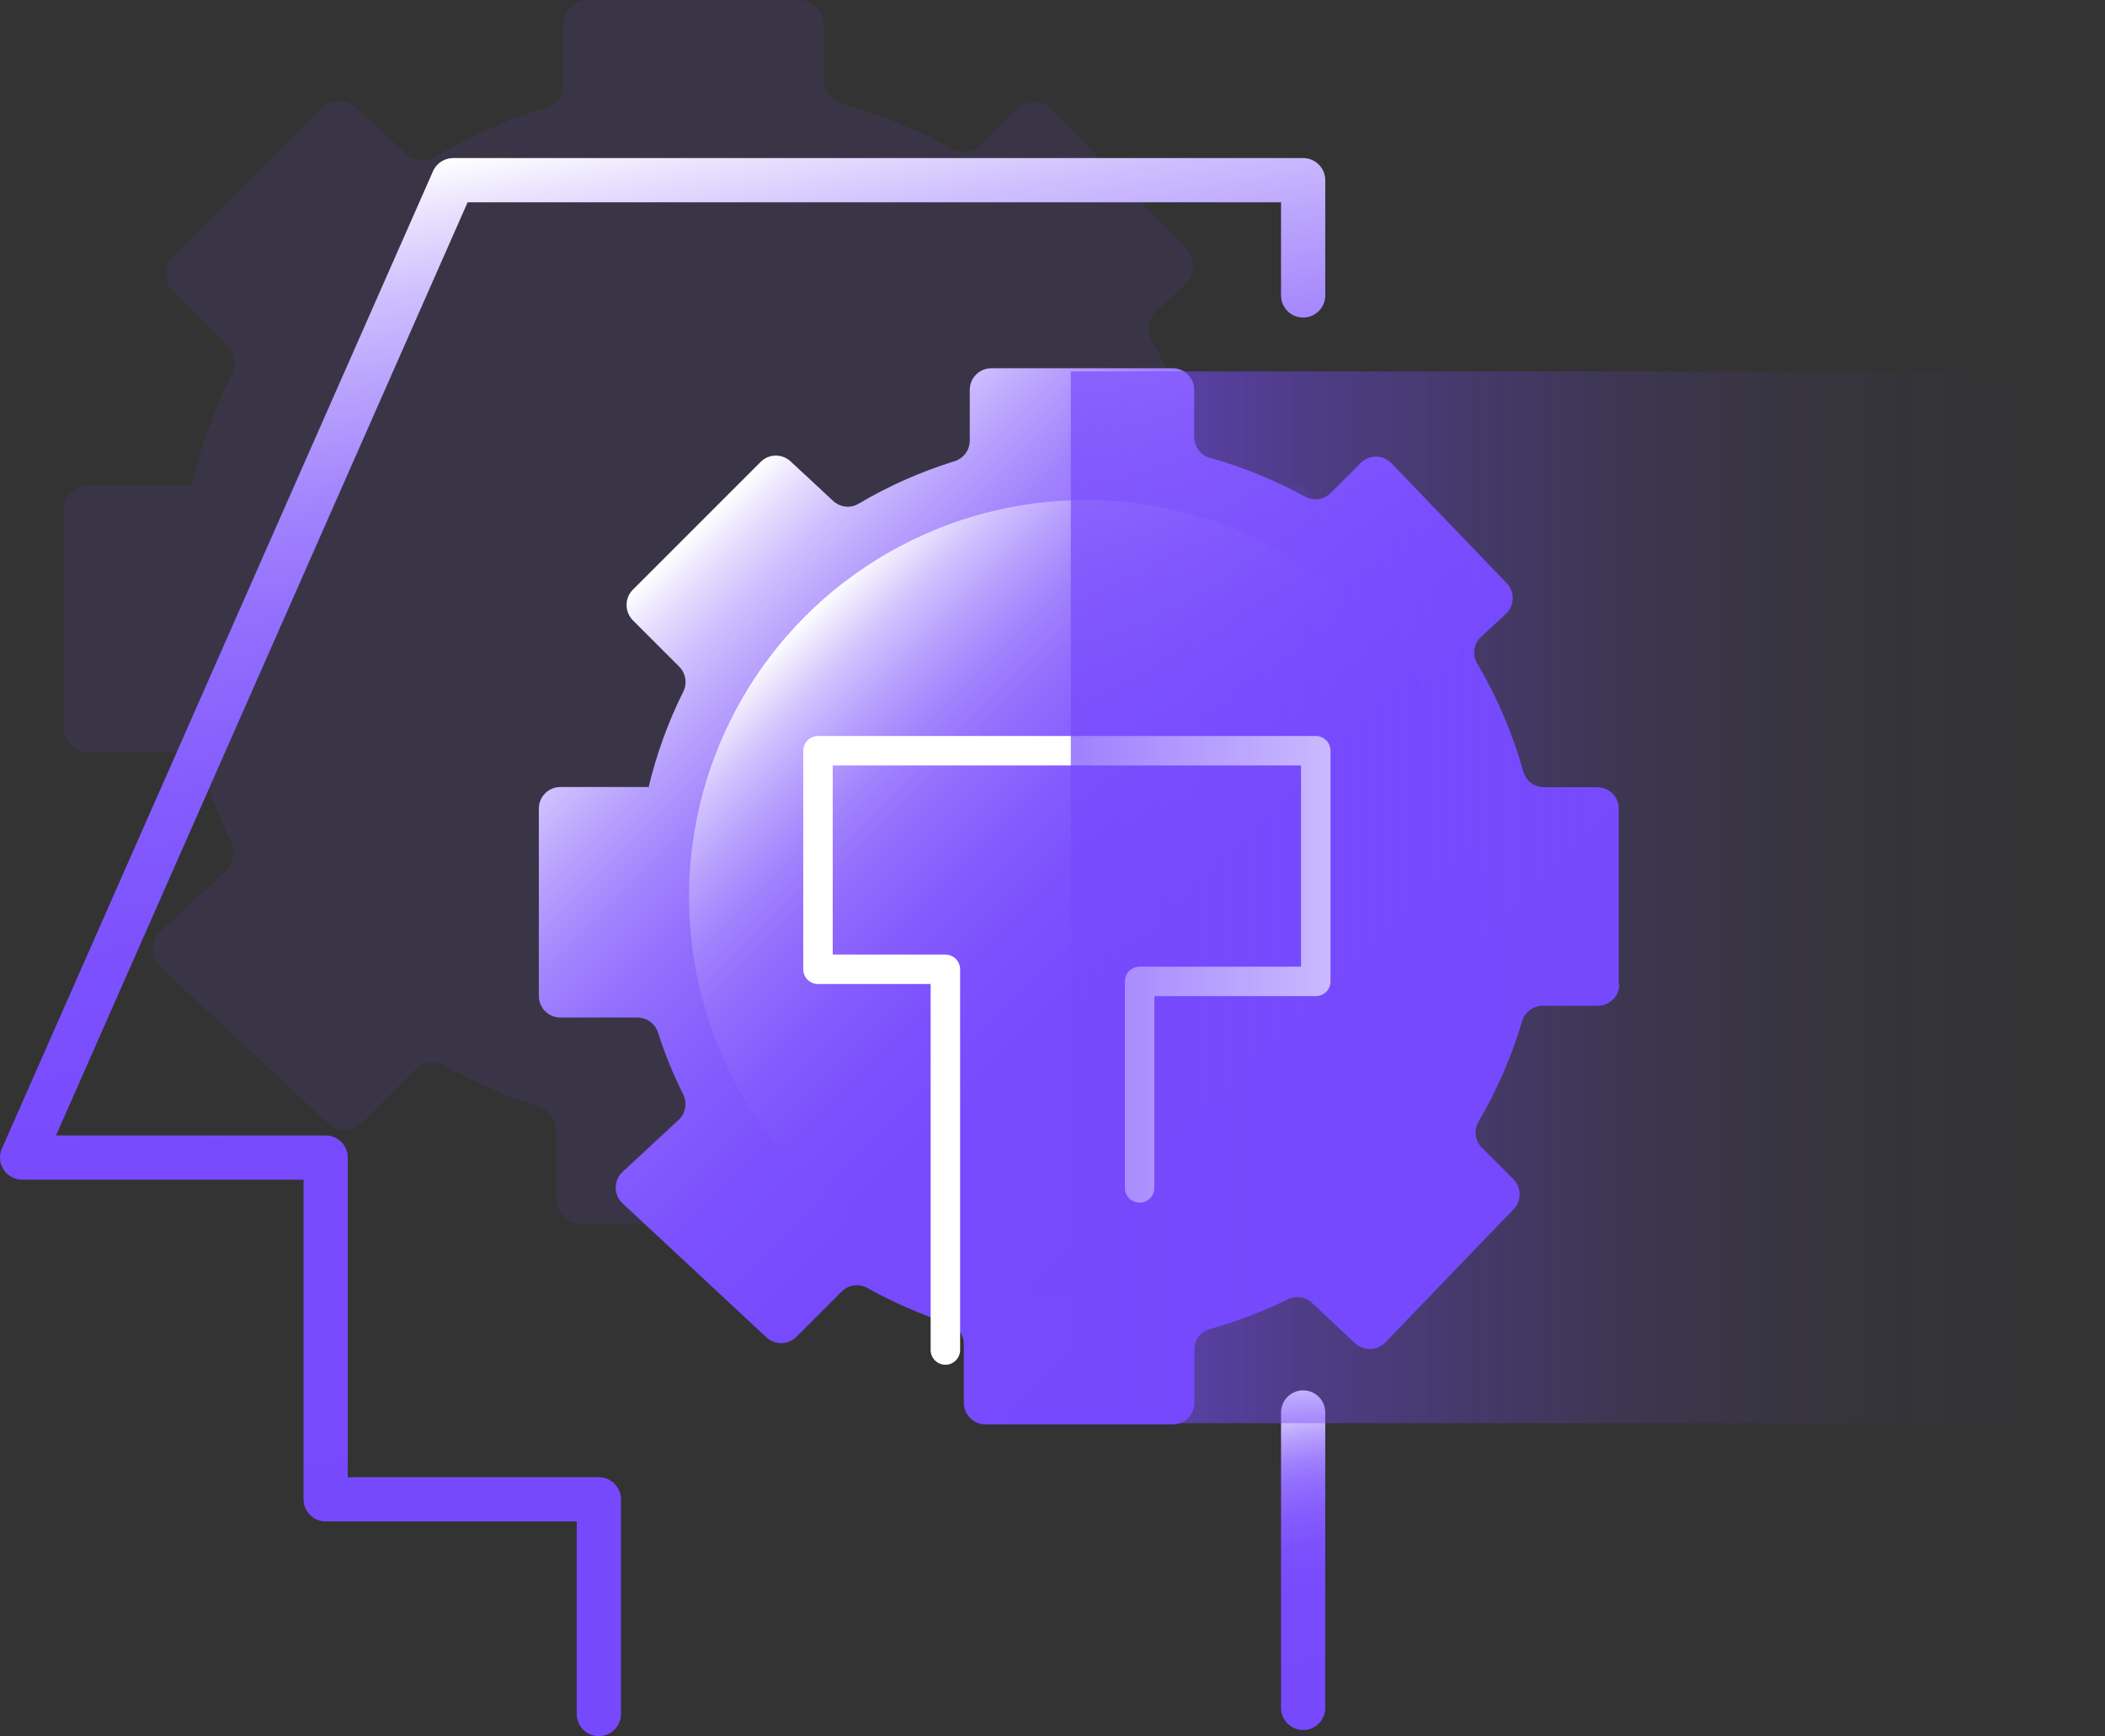
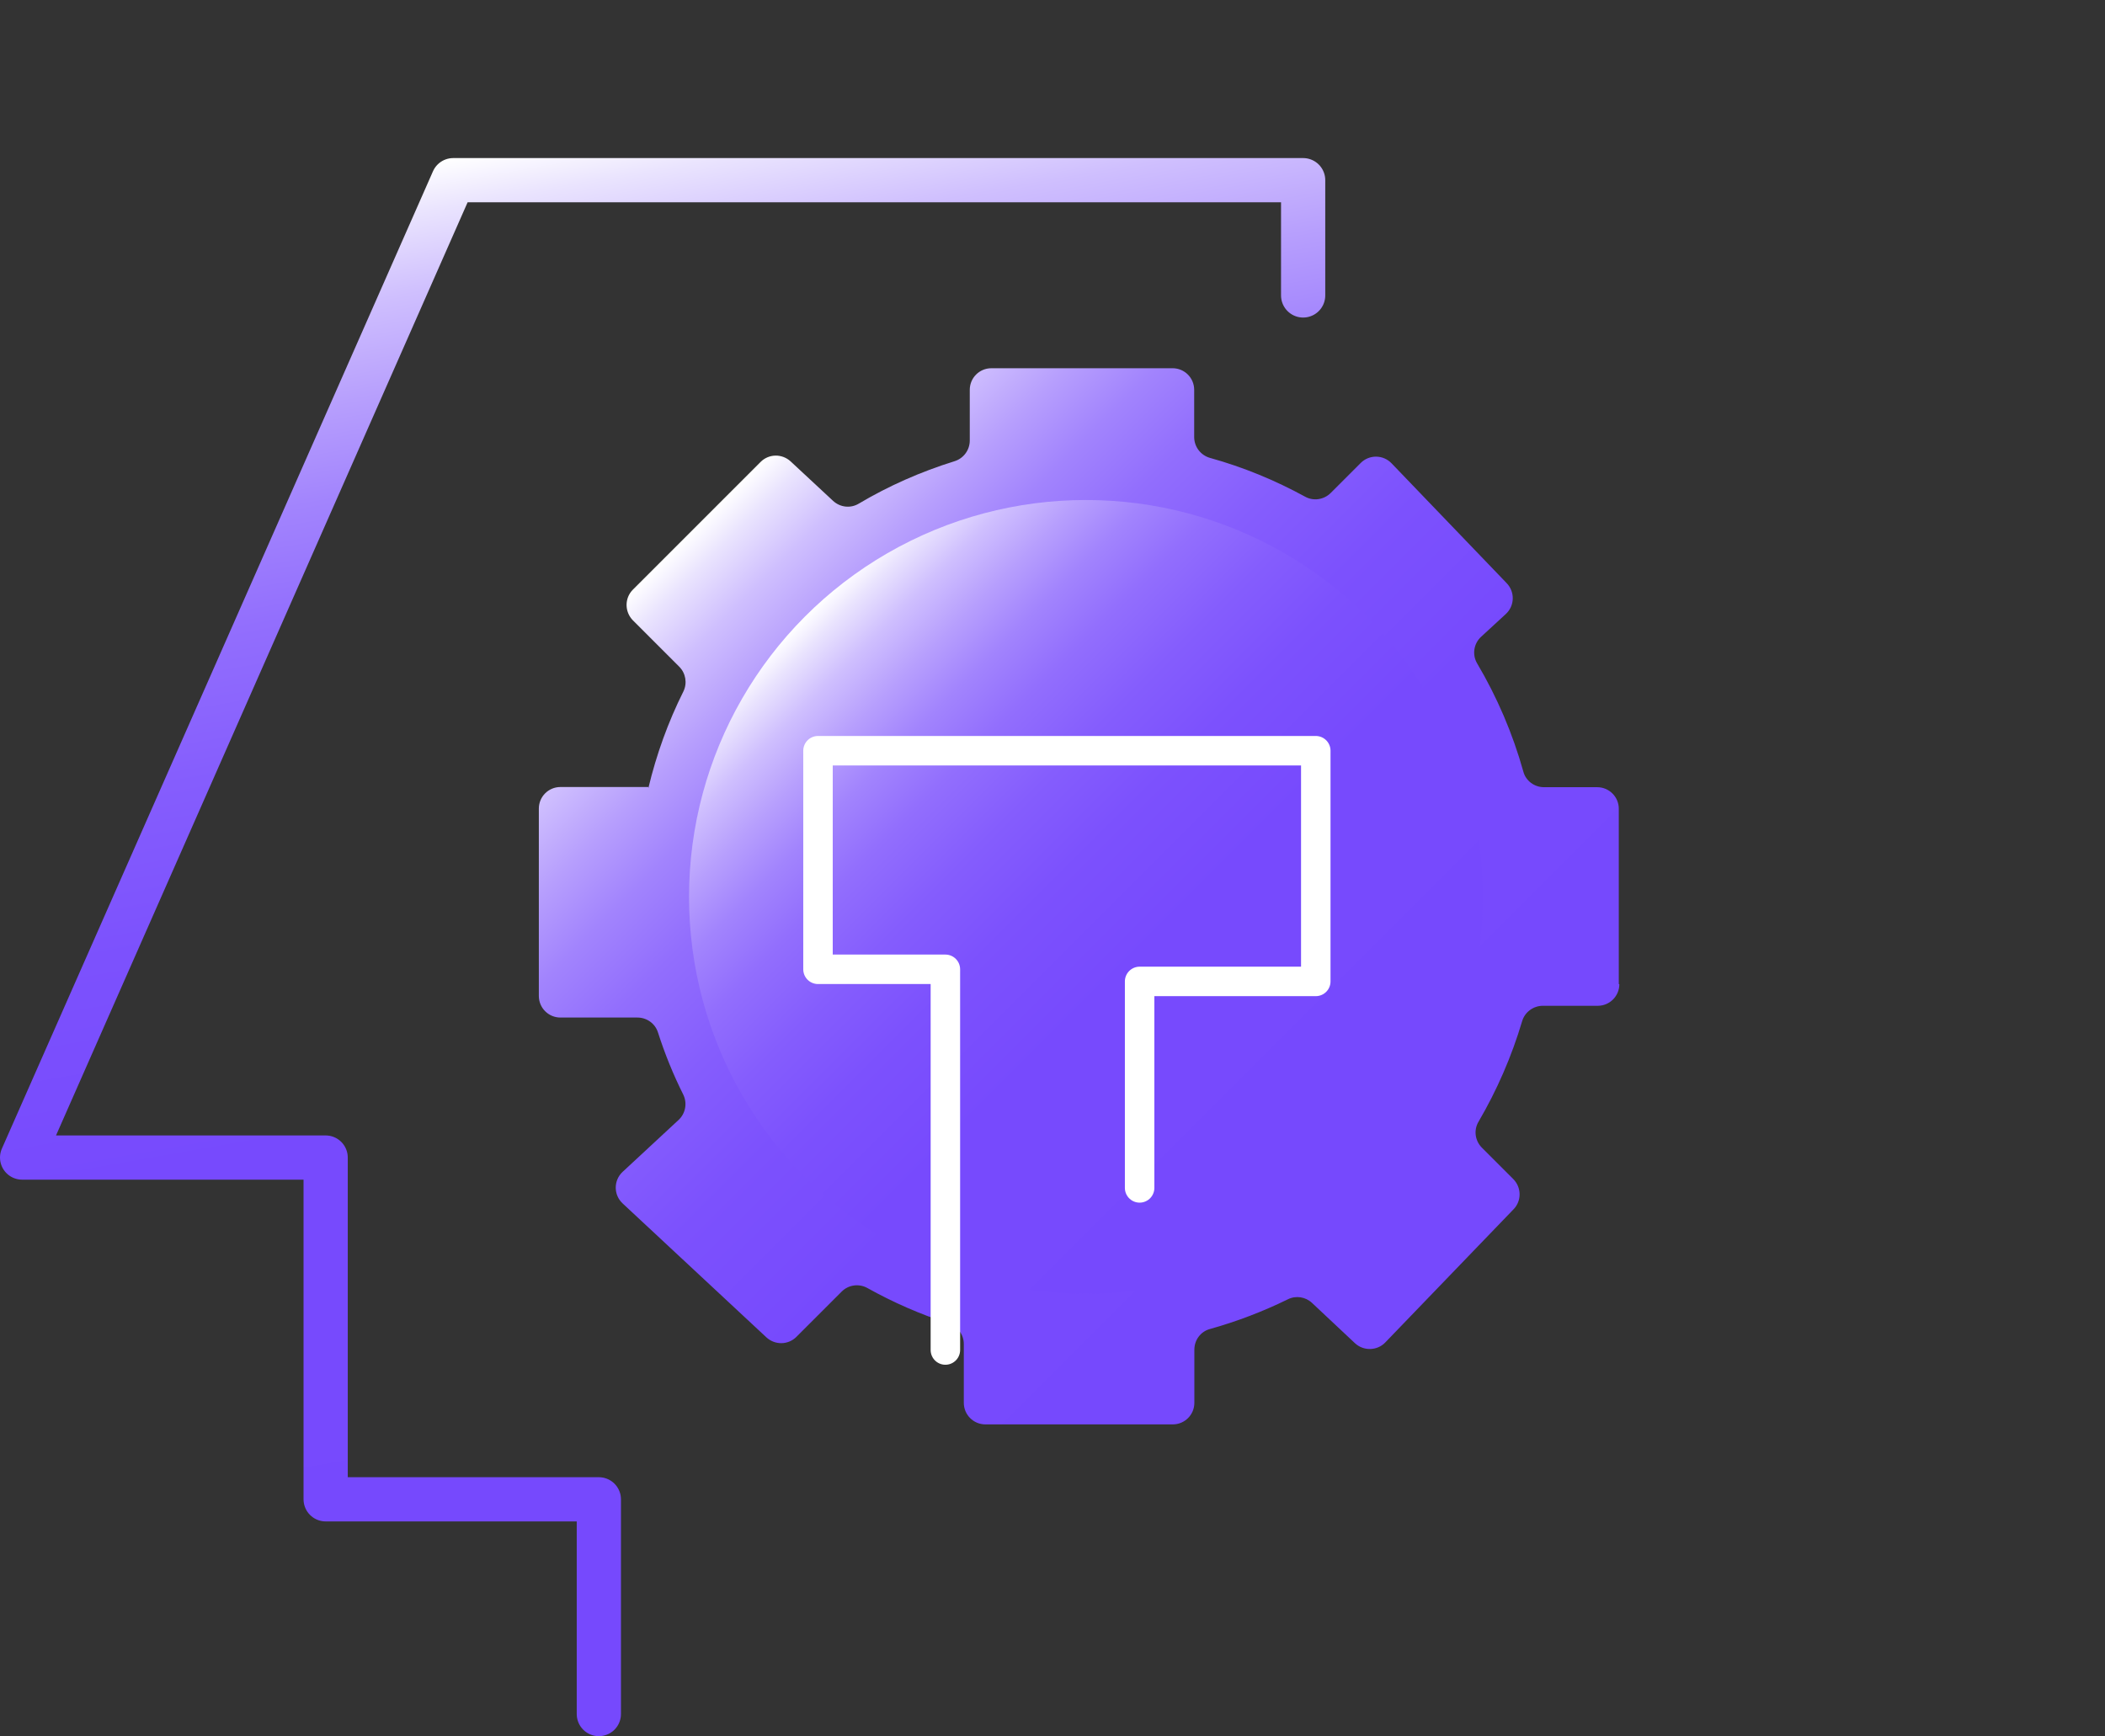
<svg xmlns="http://www.w3.org/2000/svg" xmlns:xlink="http://www.w3.org/1999/xlink" id="_图层_2" viewBox="0 0 119.97 98.96">
  <rect x="0" y="0" width="119.97" height="98.96" fill="#333333" stroke="none" />
  <defs>
    <style>.cls-1{fill:#7649fd;opacity:.1;}.cls-2{stroke:url(#_未命名的渐变_12);}.cls-2,.cls-3{stroke-width:2.52px;}.cls-2,.cls-3,.cls-4{fill:none;stroke-linecap:round;stroke-linejoin:round;}.cls-5{fill:url(#_未命名的渐变_11);}.cls-3{stroke:url(#_未命名的渐变_12-2);}.cls-6{fill:url(#_未命名的渐变_12-4);}.cls-7{fill:url(#_未命名的渐变_12-3);}.cls-4{stroke:#fff;stroke-width:1.68px;}</style>
    <linearGradient id="_未命名的渐变_12" x1="48.06" y1="96.52" x2="32.42" y2="7.83" gradientUnits="userSpaceOnUse">
      <stop offset="0" stop-color="#7649fd" />
      <stop offset=".4" stop-color="#774afd" />
      <stop offset=".54" stop-color="#7c51fd" />
      <stop offset=".64" stop-color="#855dfd" />
      <stop offset=".73" stop-color="#926efd" />
      <stop offset=".8" stop-color="#a284fd" />
      <stop offset=".86" stop-color="#b79ffd" />
      <stop offset=".92" stop-color="#cfbffe" />
      <stop offset=".97" stop-color="#eae4fe" />
      <stop offset="1" stop-color="#fff" />
    </linearGradient>
    <linearGradient id="_未命名的渐变_12-2" x1="75.93" y1="98.34" x2="72.61" y2="79.52" xlink:href="#_未命名的渐变_12" />
    <linearGradient id="_未命名的渐变_12-3" x1="82.65" y1="72.79" x2="39.76" y2="29.9" xlink:href="#_未命名的渐变_12" />
    <linearGradient id="_未命名的渐变_12-4" x1="77.88" y1="67.11" x2="45.9" y2="35.12" xlink:href="#_未命名的渐变_12" />
    <linearGradient id="_未命名的渐变_11" x1="61.03" y1="51.15" x2="119.97" y2="51.15" gradientUnits="userSpaceOnUse">
      <stop offset="0" stop-color="#7649fd" stop-opacity=".7" />
      <stop offset=".09" stop-color="#7649fd" stop-opacity=".58" />
      <stop offset=".24" stop-color="#7649fd" stop-opacity=".4" />
      <stop offset=".4" stop-color="#7649fd" stop-opacity=".26" />
      <stop offset=".55" stop-color="#7649fd" stop-opacity=".14" />
      <stop offset=".7" stop-color="#7649fd" stop-opacity=".06" />
      <stop offset=".85" stop-color="#7649fd" stop-opacity=".02" />
      <stop offset="1" stop-color="#7649fd" stop-opacity="0" />
    </linearGradient>
  </defs>
  <g id="_图层_1-2">
    <g>
-       <path class="cls-1" d="M75.02,40.67v-11.57c0-.79-.64-1.43-1.43-1.43h-3.52c-.64,0-1.2-.42-1.37-1.04-.71-2.53-1.74-4.93-3.05-7.14-.34-.58-.23-1.32,.26-1.78l1.62-1.49c.59-.54,.62-1.46,.06-2.04l-7.6-7.92c-.55-.58-1.48-.59-2.04-.02l-1.99,1.99c-.45,.45-1.13,.55-1.69,.25-1.97-1.08-4.07-1.94-6.28-2.56-.62-.17-1.04-.73-1.04-1.37V1.43c0-.79-.64-1.43-1.43-1.43h-11.97c-.79,0-1.43,.64-1.43,1.43v3.35c0,.63-.41,1.18-1,1.36-2.23,.69-4.35,1.63-6.33,2.8-.54,.32-1.23,.24-1.69-.19l-2.8-2.6c-.56-.52-1.44-.51-1.98,.04L9.88,14.62c-.56,.56-.56,1.46,0,2.02l3.06,3.06c.43,.43,.55,1.09,.27,1.64-1.01,2.01-1.78,4.16-2.32,6.4l-.02-.08H5.08c-.79,0-1.43,.64-1.43,1.43v12.37c0,.79,.64,1.43,1.43,1.43h5.08c.62,0,1.17,.4,1.36,.98,.46,1.41,1.01,2.78,1.66,4.1,.28,.57,.15,1.25-.31,1.68l-3.69,3.42c-.61,.57-.61,1.53,0,2.09l9.49,8.84c.56,.52,1.44,.51,1.99-.04l2.98-2.98c.45-.45,1.15-.55,1.7-.24,1.7,.95,3.5,1.74,5.38,2.34,.59,.19,.98,.74,.98,1.36v3.88c0,.79,.64,1.43,1.43,1.43h12.37c.79,0,1.43-.64,1.43-1.43v-3.52c0-.64,.42-1.2,1.04-1.37,1.79-.5,3.5-1.16,5.14-1.96,.53-.26,1.17-.16,1.6,.25l2.82,2.66c.57,.54,1.47,.51,2.01-.05l8.47-8.8c.54-.56,.53-1.45-.02-2l-2.06-2.06c-.46-.46-.55-1.17-.22-1.73,1.21-2.06,2.18-4.28,2.87-6.62,.18-.61,.74-1.02,1.37-1.02h3.62c.79,0,1.43-.64,1.43-1.43Z" />
      <polyline class="cls-2" points="74.27 16.84 74.27 10.27 25.83 10.27 1.26 65.98 18.56 65.98 18.56 85.46 34.13 85.46 34.13 97.7" />
-       <line class="cls-3" x1="74.27" y1="97.35" x2="74.27" y2="80.51" />
      <path class="cls-7" d="M92.26,56.09v-9.99c0-.68-.55-1.23-1.23-1.23h-3.03c-.55,0-1.04-.36-1.18-.89-.61-2.18-1.5-4.25-2.63-6.16-.3-.5-.2-1.14,.23-1.53l1.4-1.29c.51-.47,.53-1.26,.05-1.76l-6.56-6.83c-.48-.5-1.27-.51-1.76-.02l-1.71,1.71c-.38,.38-.98,.48-1.46,.21-1.7-.93-3.51-1.68-5.42-2.21-.53-.15-.9-.63-.9-1.19v-2.69c0-.68-.55-1.23-1.23-1.23h-10.33c-.68,0-1.23,.55-1.23,1.23v2.89c0,.54-.35,1.02-.87,1.18-1.93,.6-3.76,1.41-5.46,2.42-.47,.28-1.06,.21-1.46-.16l-2.42-2.25c-.49-.45-1.24-.44-1.71,.03l-7.28,7.28c-.48,.48-.48,1.26,0,1.75l2.64,2.64c.37,.37,.47,.94,.24,1.41-.87,1.74-1.54,3.59-2,5.52v-.07h-5.01c-.68,0-1.23,.55-1.23,1.23v10.68c0,.68,.55,1.23,1.23,1.23h4.39c.53,0,1.01,.34,1.17,.85,.39,1.22,.87,2.4,1.44,3.54,.24,.49,.13,1.08-.27,1.45l-3.18,2.95c-.53,.49-.53,1.32,0,1.81l8.19,7.63c.49,.45,1.24,.44,1.71-.03l2.58-2.58c.39-.39,.99-.47,1.47-.2,1.47,.82,3.02,1.5,4.64,2.02,.51,.16,.85,.64,.85,1.17v3.35c0,.68,.55,1.23,1.23,1.23h10.68c.68,0,1.23-.55,1.23-1.23v-3.03c0-.55,.36-1.04,.9-1.18,1.54-.43,3.02-1,4.43-1.69,.46-.23,1.01-.14,1.38,.21l2.44,2.29c.49,.46,1.27,.44,1.73-.04l7.31-7.59c.47-.48,.46-1.25-.02-1.73l-1.78-1.78c-.4-.4-.48-1.01-.19-1.49,1.04-1.78,1.88-3.7,2.48-5.72,.15-.52,.64-.88,1.18-.88h3.13c.68,0,1.23-.55,1.23-1.23Z" />
      <circle class="cls-6" cx="61.89" cy="51.12" r="22.62" />
      <polyline class="cls-4" points="64.95 67.71 64.95 55.94 74.99 55.94 74.99 42.79 46.62 42.79 46.62 55.25 53.88 55.25 53.88 76.95" />
-       <rect class="cls-5" x="61.03" y="21.17" width="58.94" height="59.95" />
    </g>
  </g>
</svg>